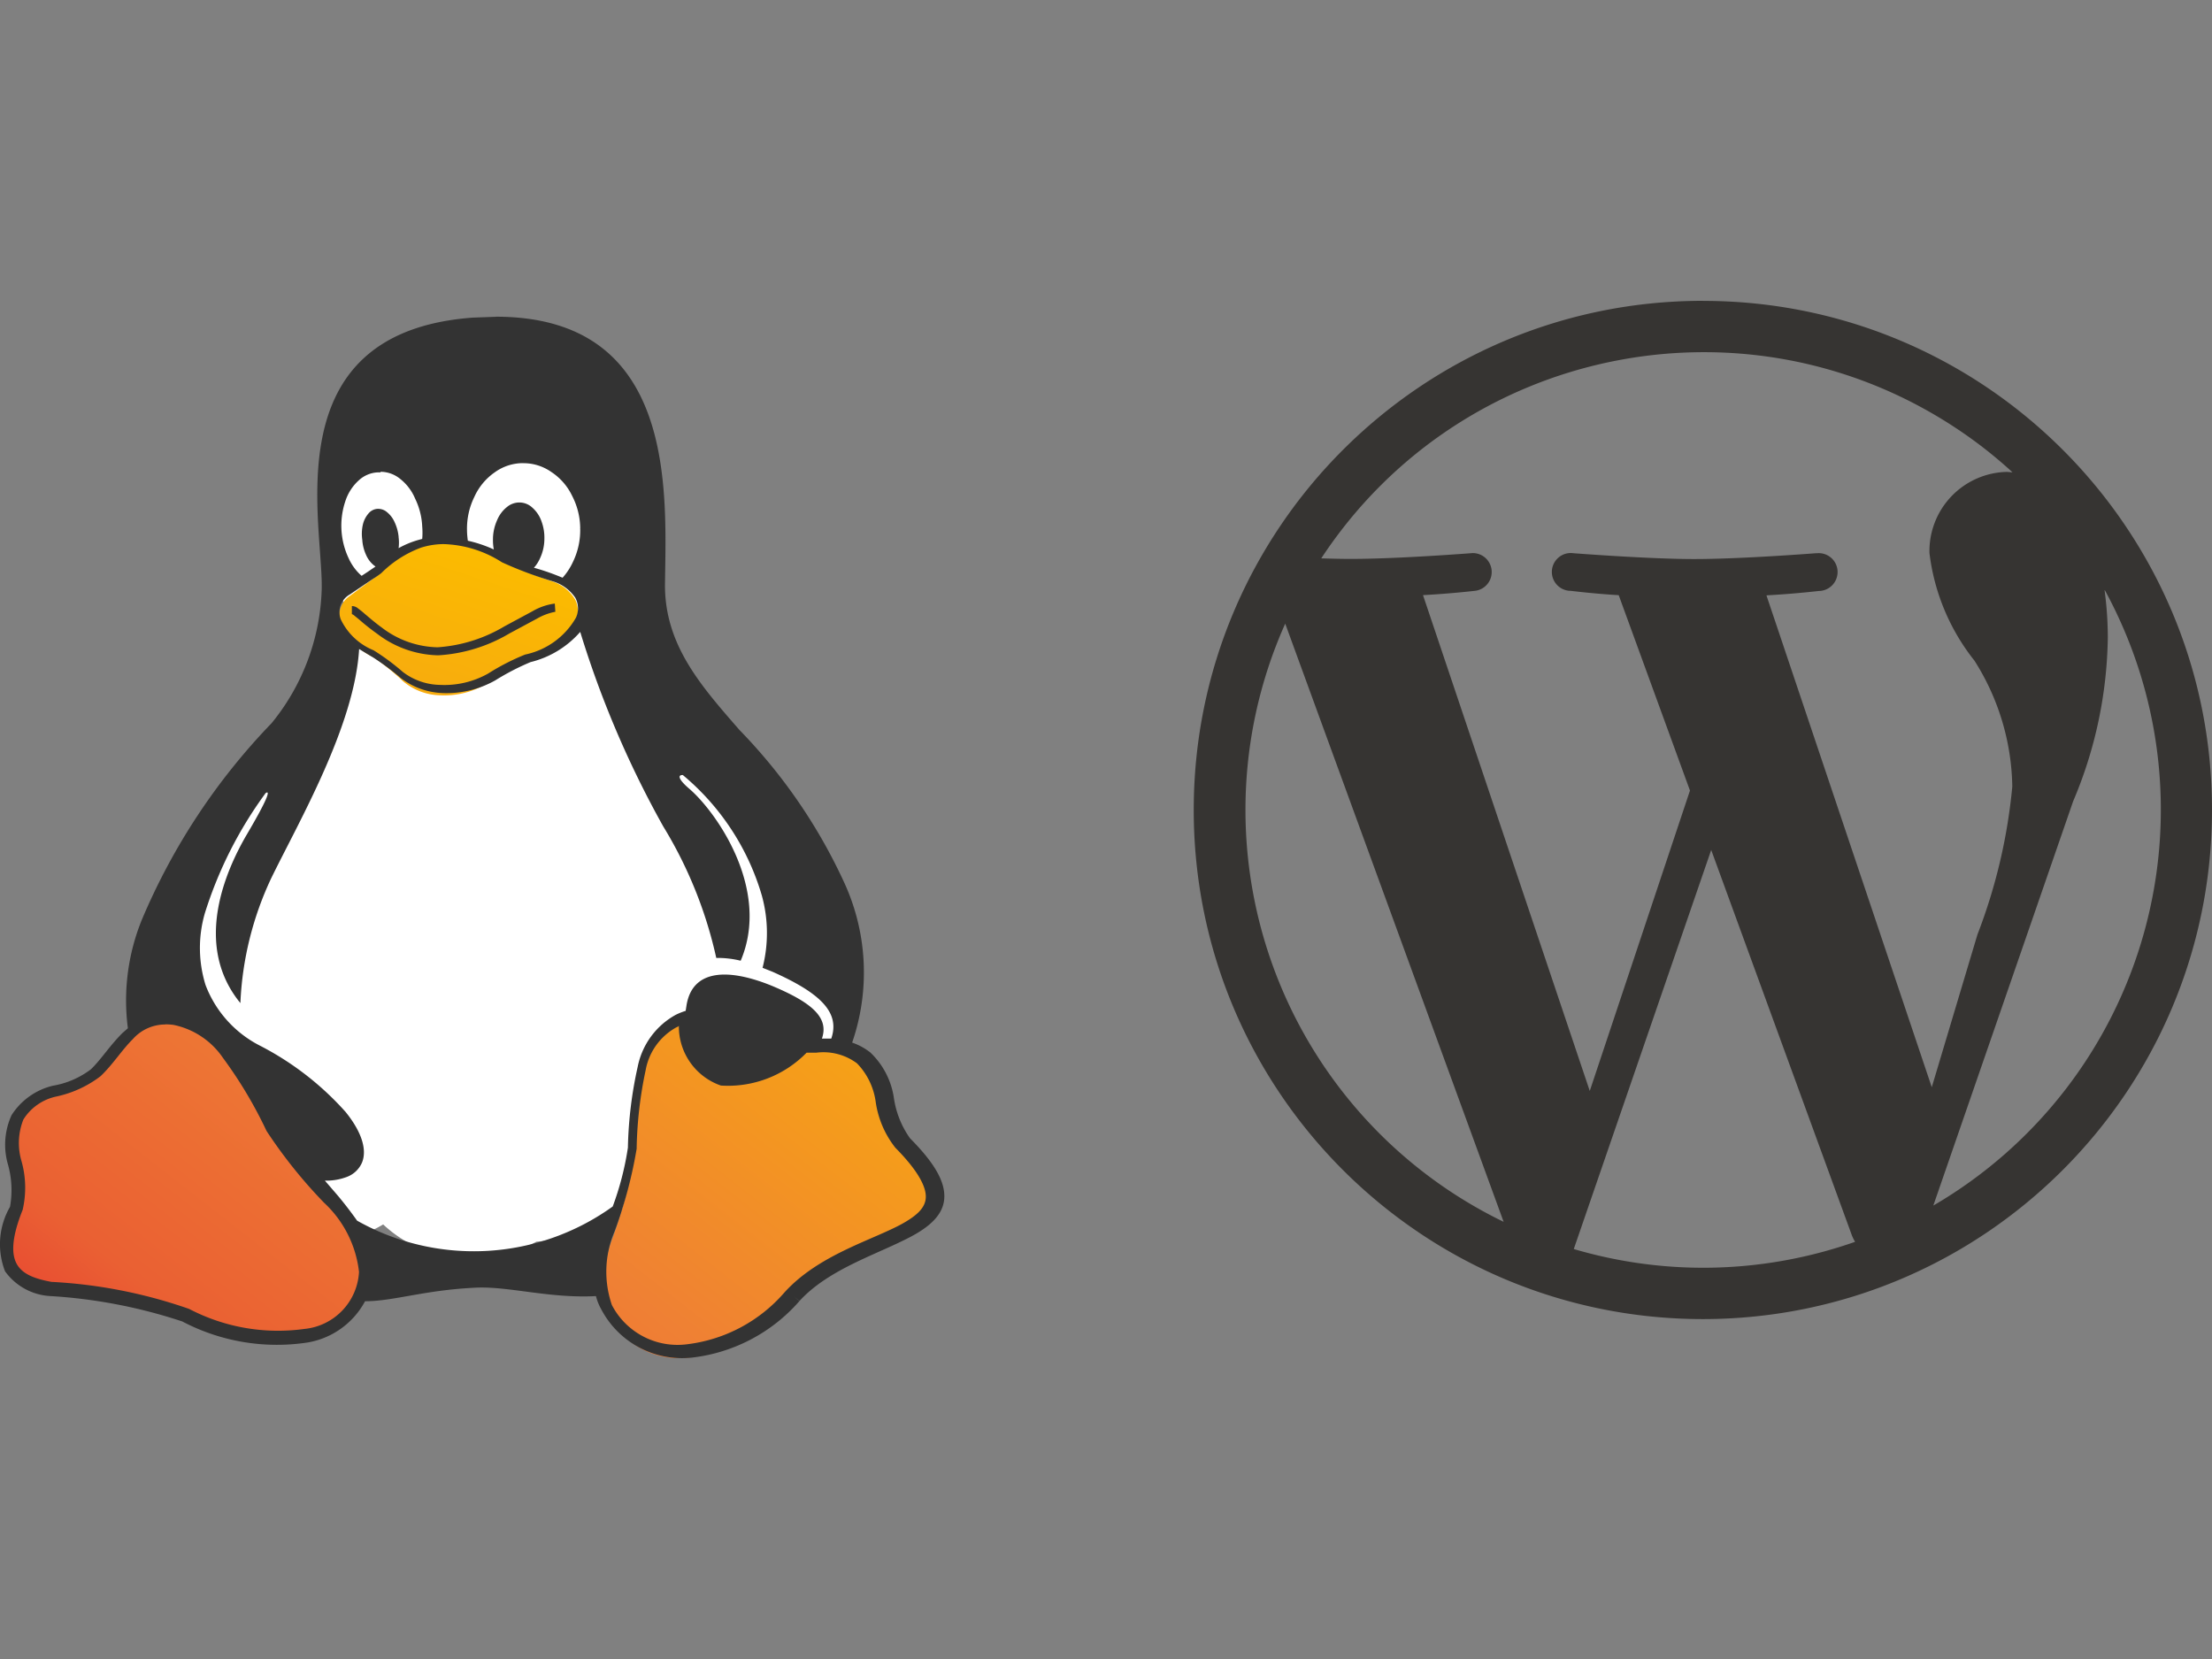
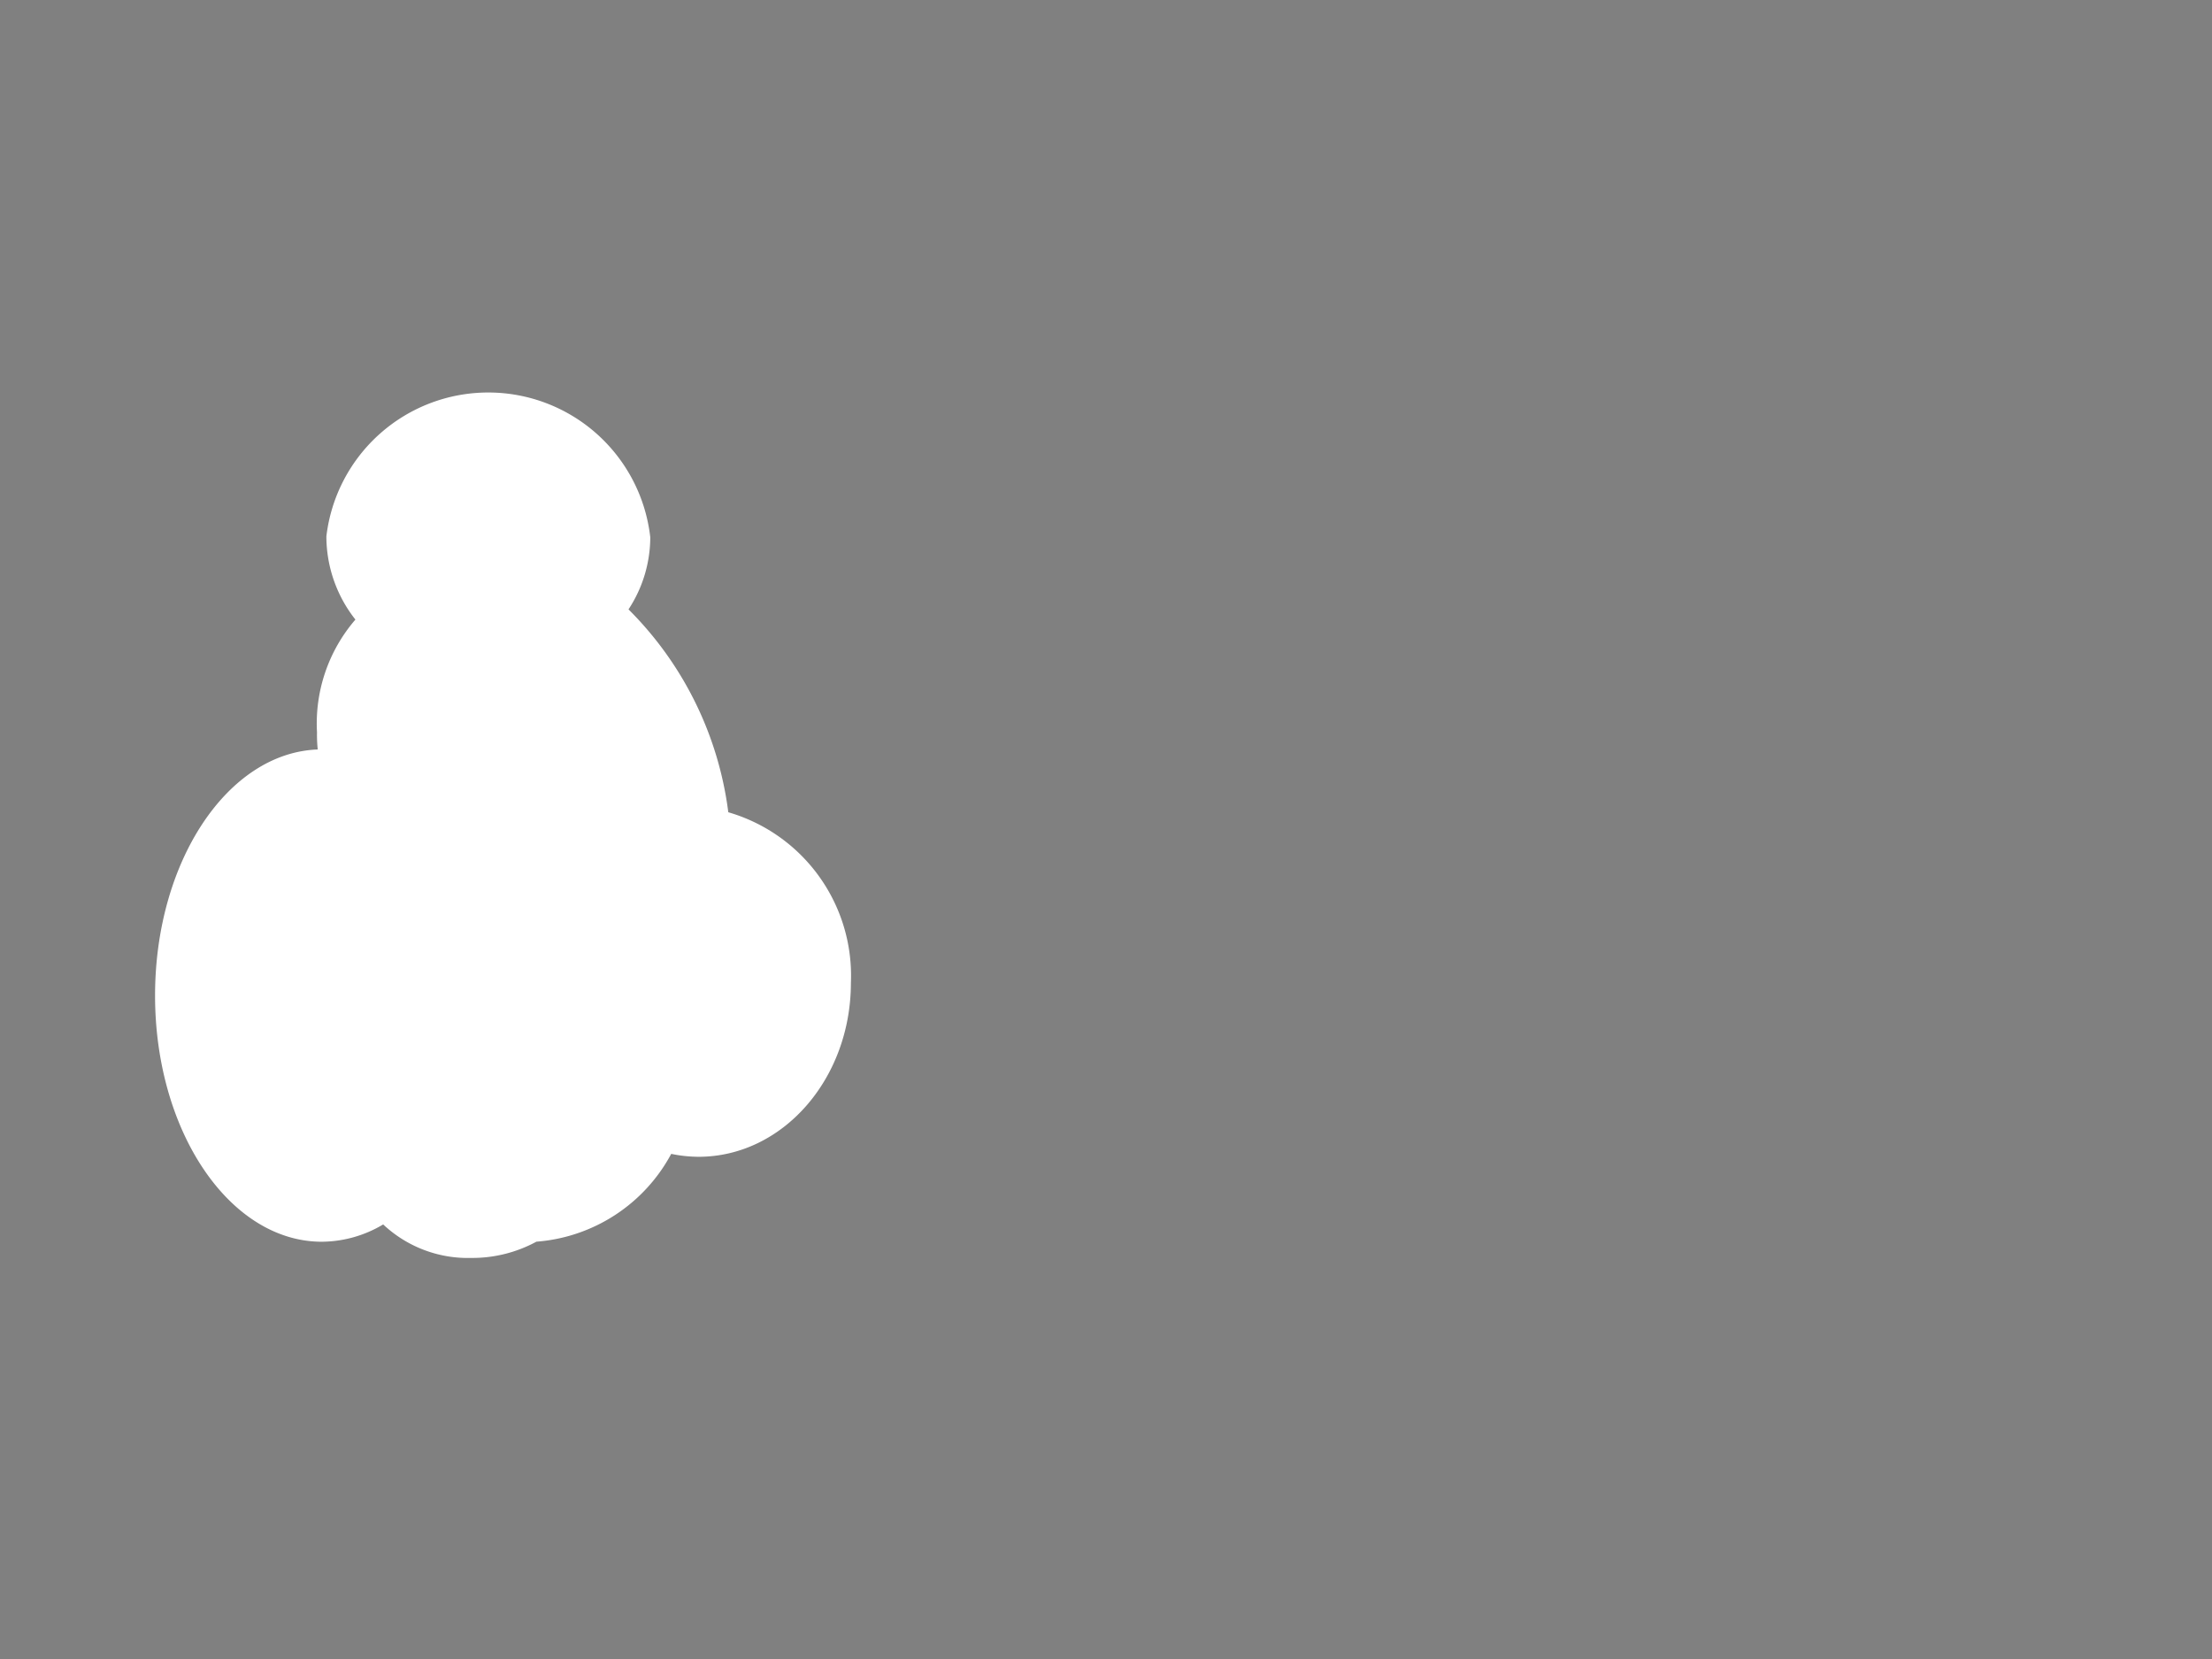
<svg xmlns="http://www.w3.org/2000/svg" width="80" height="60">
  <rect width="100%" height="100%" fill="#808080" stroke="none" />
  <path d="M26.34 29.377a12.6 12.6 0 0 0-3.609-7.338 4.76 4.76 0 0 0 .787-2.607 5.896 5.896 0 0 0-11.714-.035 4.86 4.86 0 0 0 1.05 3.011 5.75 5.75 0 0 0-1.389 4.08c-.004.206.005.413.026.618-3.261.119-5.883 4.057-5.883 8.9 0 4.916 2.701 8.903 6.031 8.903a4.37 4.37 0 0 0 2.219-.626 4.47 4.47 0 0 0 3.185 1.212 4.86 4.86 0 0 0 2.357-.588 6.055 6.055 0 0 0 4.876-3.176c.324.069.654.103.985.106 3.046 0 5.513-2.818 5.513-6.294a6.154 6.154 0 0 0-4.435-6.167l.002.001z" fill="#fff" />
-   <path d="M61.594 10.88c-10.169-.004-18.416 8.237-18.421 18.406s8.238 18.413 18.406 18.421c10.168 0 18.413-8.238 18.421-18.406s-8.234-18.415-18.399-18.419l-.007-.001zm-16.55 18.412a16.48 16.48 0 0 1 1.438-6.737l7.899 21.634a16.555 16.555 0 0 1-9.337-14.897zm16.55 16.558a16.55 16.55 0 0 1-4.676-.677l4.97-14.433 5.089 13.941a1.51 1.51 0 0 0 .115.231 16.572 16.572 0 0 1-5.497.938zm2.288-24.318a33.4 33.4 0 0 0 1.895-.158.686.686 0 0 0 .682-.689.683.683 0 0 0-.746-.677h-.039s-2.682.211-4.407.211c-1.625 0-4.36-.211-4.36-.211a.683.683 0 1 0-.196 1.354c.017.003.036.004.053.006h.039s.844.105 1.74.157l2.577 7.066-3.624 10.865-6.031-17.932a34.011 34.011 0 0 0 1.897-.158.685.685 0 0 0-.106-1.363s-2.68.211-4.407.211c-.309 0-.677-.009-1.064-.02 5.021-7.633 15.278-9.754 22.914-4.738a16.31 16.31 0 0 1 2.085 1.625c-.07 0-.144-.014-.214-.014a2.864 2.864 0 0 0-2.788 2.939 7.737 7.737 0 0 0 1.625 3.885 8.72 8.72 0 0 1 1.37 4.556 19.98 19.98 0 0 1-1.26 5.352l-1.652 5.522-5.979-17.789h-.002zm12.244-.184a16.57 16.57 0 0 1-6.205 22.253l5.056-14.619a15.64 15.64 0 0 0 1.255-5.932 12.93 12.93 0 0 0-.117-1.703h.01z" fill="#363432" />
  <linearGradient id="a" gradientUnits="userSpaceOnUse" x1="35.519" y1="7.02" x2="1.138" y2="51.058">
    <stop offset="0" stop-color="#ffe500" />
    <stop offset=".03" stop-color="#fedd00" />
    <stop offset=".11" stop-color="#fcca00" />
    <stop offset=".19" stop-color="#fbbf00" />
    <stop offset=".28" stop-color="#fbbb00" />
    <stop offset=".67" stop-color="#ef8034" />
    <stop offset=".89" stop-color="#ea6033" />
    <stop offset="1" stop-color="#e63430" />
  </linearGradient>
-   <path d="M5.998 36.771a1.79 1.79 0 0 1 .284.023 2.91 2.91 0 0 1 1.834 1.25 16.645 16.645 0 0 1 1.636 2.772 18.544 18.544 0 0 0 2.138 2.727c.74.714 1.2 1.64 1.303 2.627-.016 1.083-.873 1.996-2.025 2.158a7.017 7.017 0 0 1-4.295-.758c-1.735-.853-3.793-.769-5.122-1.022-.676-.128-1.093-.313-1.293-.681a2.528 2.528 0 0 1 .22-2.044 3.8 3.8 0 0 0-.047-1.863 2.47 2.47 0 0 1 .074-1.569c.262-.438.71-.754 1.234-.872a4.132 4.132 0 0 0 1.641-.771c.456-.445.796-1.003 1.195-1.401a1.6 1.6 0 0 1 1.184-.559h.018l.021-.014v-.003z" fill="url(#a)" />
  <linearGradient id="b" gradientUnits="userSpaceOnUse" x1="45.601" y1="18.951" x2="12.534" y2="61.276">
    <stop offset="0" stop-color="#ffe500" />
    <stop offset=".03" stop-color="#fedd00" />
    <stop offset=".11" stop-color="#fcca00" />
    <stop offset=".19" stop-color="#fbbf00" />
    <stop offset=".28" stop-color="#fbbb00" />
    <stop offset=".67" stop-color="#ef8034" />
    <stop offset=".89" stop-color="#ea6033" />
    <stop offset="1" stop-color="#e63430" />
  </linearGradient>
-   <path d="M24.592 36.774c-.048.997.569 1.919 1.556 2.322 1.219.067 2.399-.41 3.174-1.283h.37a2.01 2.01 0 0 1 1.464.4c.552.446.657 1.496.925 2.47.082.303.249.581.485.805a3.1 3.1 0 0 1 1.126 1.939c-.024.398-.328.69-.883 1.014-1.112.641-3.082 1.198-4.34 2.653-.864 1.089-2.164 1.814-3.611 2.011-1.191.125-2.325-.495-2.782-1.519a4.13 4.13 0 0 1 .095-2.852 18.52 18.52 0 0 0 .821-3.205c.014-1.019.124-2.035.328-3.035.099-.678.511-1.283 1.129-1.66l.082-.04.062-.02h.002z" fill="url(#b)" />
  <linearGradient id="c" gradientUnits="userSpaceOnUse" x1="-781.33" y1="215.508" x2="-782.833" y2="212.543" gradientTransform="matrix(23.109 0 0 -15.001 18083.57 3240.678)">
    <stop offset="0" stop-color="#ffe500" />
    <stop offset=".03" stop-color="#fedd00" />
    <stop offset=".11" stop-color="#fcca00" />
    <stop offset=".19" stop-color="#fbbf00" />
    <stop offset=".28" stop-color="#fbbb00" />
    <stop offset=".67" stop-color="#ef8034" />
    <stop offset=".89" stop-color="#ea6033" />
    <stop offset="1" stop-color="#e63430" />
  </linearGradient>
-   <path d="M16.058 19.551c.752.03 1.48.282 2.091.722.59.296 1.199.546 1.825.752.345.113.638.347.827.657a.96.96 0 0 1 .023.799 2.82 2.82 0 0 1-1.833 1.46 7.97 7.97 0 0 0-1.339.755 2.995 2.995 0 0 1-1.741.45 2.147 2.147 0 0 1-1.339-.512 8.533 8.533 0 0 0-1.06-.863 2.375 2.375 0 0 1-1.189-1.232.84.84 0 0 1 .328-.985l.833-.618c.108-.073.21-.154.309-.237.4-.443.894-.79 1.447-1.014.263-.089.541-.134.82-.132v-.001z" fill="url(#c)" />
-   <path d="M17.935 11.457l-.833.03c-7.299.535-5.364 7.557-5.47 9.909a8.02 8.02 0 0 1-1.808 4.757 23.22 23.22 0 0 0-4.694 7.111c-.505 1.242-.679 2.594-.505 3.924l-.191.168c-.447.436-.776.962-1.147 1.317-.404.306-.876.51-1.376.594a2.45 2.45 0 0 0-1.493 1.064 2.577 2.577 0 0 0-.128 1.792 3.41 3.41 0 0 1 .072 1.523 2.706 2.706 0 0 0-.18 2.331c.378.527.973.856 1.621.896a18.7 18.7 0 0 1 4.791.92l.128-.221-.128.221a7.355 7.355 0 0 0 4.518.762 2.906 2.906 0 0 0 2.091-1.494c1.014 0 2.124-.394 3.901-.485 1.206-.089 2.714.391 4.449.299.044.173.112.339.2.493a3.3 3.3 0 0 0 3.261 1.733 6.08 6.08 0 0 0 3.9-2.048l-.21-.163.214.158c1.091-1.189 2.903-1.707 4.107-2.367.594-.329 1.09-.745 1.126-1.343s-.348-1.273-1.241-2.173a3.35 3.35 0 0 1-.581-1.452 2.83 2.83 0 0 0-.853-1.649 2.219 2.219 0 0 0-.657-.357 7.78 7.78 0 0 0-.299-5.815 19.682 19.682 0 0 0-3.775-5.49c-1.375-1.58-2.721-3.077-2.695-5.295.045-3.378.413-9.653-6.12-9.653l.003.002zm.985 5.295c.362-.003.716.107 1.014.314a2.14 2.14 0 0 1 .761.873 2.59 2.59 0 0 1 .289 1.168.062.062 0 0 0 0 .033 2.62 2.62 0 0 1-.266 1.189c-.095.206-.22.396-.371.565l-.154-.062a8.38 8.38 0 0 0-.883-.299c.092-.101.165-.216.22-.341.099-.21.152-.44.158-.671v-.024a1.685 1.685 0 0 0-.102-.636 1.17 1.17 0 0 0-.328-.497.69.69 0 0 0-.46-.191h-.013a.7.7 0 0 0-.449.163c-.158.125-.28.289-.357.476-.093.207-.145.43-.15.657v.026a1.81 1.81 0 0 0 .03.377 4.674 4.674 0 0 0-.939-.316 3.033 3.033 0 0 1-.03-.357v-.032a2.58 2.58 0 0 1 .262-1.189 2.16 2.16 0 0 1 .742-.896 1.74 1.74 0 0 1 1.024-.332h.019l-.017.004zm-5.155.311a1.12 1.12 0 0 1 .683.237c.249.191.444.443.565.732.154.316.242.66.257 1.011a2.59 2.59 0 0 1 0 .447l-.141.039c-.249.07-.488.169-.713.296a1.56 1.56 0 0 0 0-.398v-.02a1.604 1.604 0 0 0-.138-.508.98.98 0 0 0-.282-.377.483.483 0 0 0-.312-.119h-.033a.46.46 0 0 0-.326.17.94.94 0 0 0-.204.41c-.04.184-.045.374-.016.559v.02c.016.177.062.35.137.512a.99.99 0 0 0 .283.374l.056.042-.276.187-.227.149a1.87 1.87 0 0 1-.469-.636 2.765 2.765 0 0 1-.128-2.036c.091-.296.257-.564.485-.772.193-.184.447-.291.713-.299h.086l-.001-.02h.001zm2.298 2.616a4.11 4.11 0 0 1 2.091.657c.591.27 1.201.499 1.823.684a1.51 1.51 0 0 1 .827.594.804.804 0 0 1 .024.729 2.77 2.77 0 0 1-1.835 1.33 8.22 8.22 0 0 0-1.339.687 3.22 3.22 0 0 1-1.743.41 2.27 2.27 0 0 1-1.339-.466 8.34 8.34 0 0 0-1.06-.785 2.254 2.254 0 0 1-1.189-1.123.734.734 0 0 1 .328-.896l.833-.561a3.5 3.5 0 0 0 .306-.211 3.998 3.998 0 0 1 1.447-.925c.266-.083.543-.125.821-.125l.003.001.001-.001zm3.996 2.151a2.15 2.15 0 0 0-.807.28l-1.005.541a5.426 5.426 0 0 1-2.422.759 3.42 3.42 0 0 1-2.016-.713c-.253-.183-.46-.364-.627-.505a2.594 2.594 0 0 0-.224-.18.344.344 0 0 0-.232-.093v.291a.33.33 0 0 1 .062.032l.2.163c.21.184.429.358.657.519.635.488 1.409.76 2.209.776a5.7 5.7 0 0 0 2.573-.792l1.001-.538a2.1 2.1 0 0 1 .657-.244l-.02-.299-.004.003-.002.001zm.925 1.022a35.94 35.94 0 0 0 3.003 7.036 15.52 15.52 0 0 1 1.918 4.757 3.49 3.49 0 0 1 .883.101c1.113-2.623-.942-5.453-1.882-6.239-.383-.335-.397-.485-.21-.476a8.93 8.93 0 0 1 2.854 4.347c.239.857.249 1.762.029 2.624l.357.142c1.783.792 2.445 1.494 2.128 2.417h-.338c.257-.745-.328-1.294-1.842-1.921-1.582-.636-2.841-.571-3.054.713l-.032.206a2.43 2.43 0 0 0-.357.142 2.757 2.757 0 0 0-1.375 1.867 14.71 14.71 0 0 0-.357 2.938c-.109.727-.293 1.44-.549 2.128a8.602 8.602 0 0 1-9.245.513 14.253 14.253 0 0 0-.689-.896l-.476-.552c.27.007.541-.039.794-.134a.96.96 0 0 0 .548-.518c.187-.456 0-1.099-.594-1.833a10.723 10.723 0 0 0-3.096-2.396 4.09 4.09 0 0 1-1.969-2.196 4.516 4.516 0 0 1-.026-2.588 14.81 14.81 0 0 1 2.199-4.35c.187-.127.066.232-.699 1.53-.689 1.189-1.969 3.924-.213 6.064A11.753 11.753 0 0 1 9.81 31.76c.985-2.022 3.015-5.505 3.178-8.287l.498.299a9.3 9.3 0 0 1 1.02.759 2.66 2.66 0 0 0 1.51.535 3.602 3.602 0 0 0 1.892-.457 8.862 8.862 0 0 1 1.28-.663 3.482 3.482 0 0 0 1.795-1.091l.004-.003h-.003zm3.568 14.242a2.26 2.26 0 0 0 1.518 2.166 3.969 3.969 0 0 0 3.102-1.189h.357a2.033 2.033 0 0 1 1.464.385c.367.377.602.861.676 1.382a3.47 3.47 0 0 0 .713 1.672c.85.858 1.123 1.439 1.1 1.81s-.328.646-.863.945c-1.087.594-3.015 1.117-4.246 2.475a5.53 5.53 0 0 1-3.522 1.877 2.675 2.675 0 0 1-2.721-1.418 3.71 3.71 0 0 1 .096-2.663c.361-.968.629-1.969.799-2.988.016-.956.125-1.909.326-2.844a2.215 2.215 0 0 1 1.106-1.546l.079-.037.014-.024v-.002zm-18.55-.047a2.16 2.16 0 0 1 .276.02c.726.15 1.366.577 1.783 1.189a15.71 15.71 0 0 1 1.578 2.645 17.67 17.67 0 0 0 2.078 2.594A4.03 4.03 0 0 1 12.984 46a2.19 2.19 0 0 1-1.969 2.062 6.94 6.94 0 0 1-4.174-.723 17.851 17.851 0 0 0-4.978-.978c-.657-.119-1.063-.299-1.257-.648s-.196-.939.213-1.956a3.54 3.54 0 0 0-.045-1.776 2.3 2.3 0 0 1 .072-1.493 1.86 1.86 0 0 1 1.201-.833 4.01 4.01 0 0 0 1.592-.735c.444-.423.774-.952 1.162-1.336.292-.332.71-.525 1.152-.532h.017l.035-.009-.001.003z" fill="#333" />
</svg>